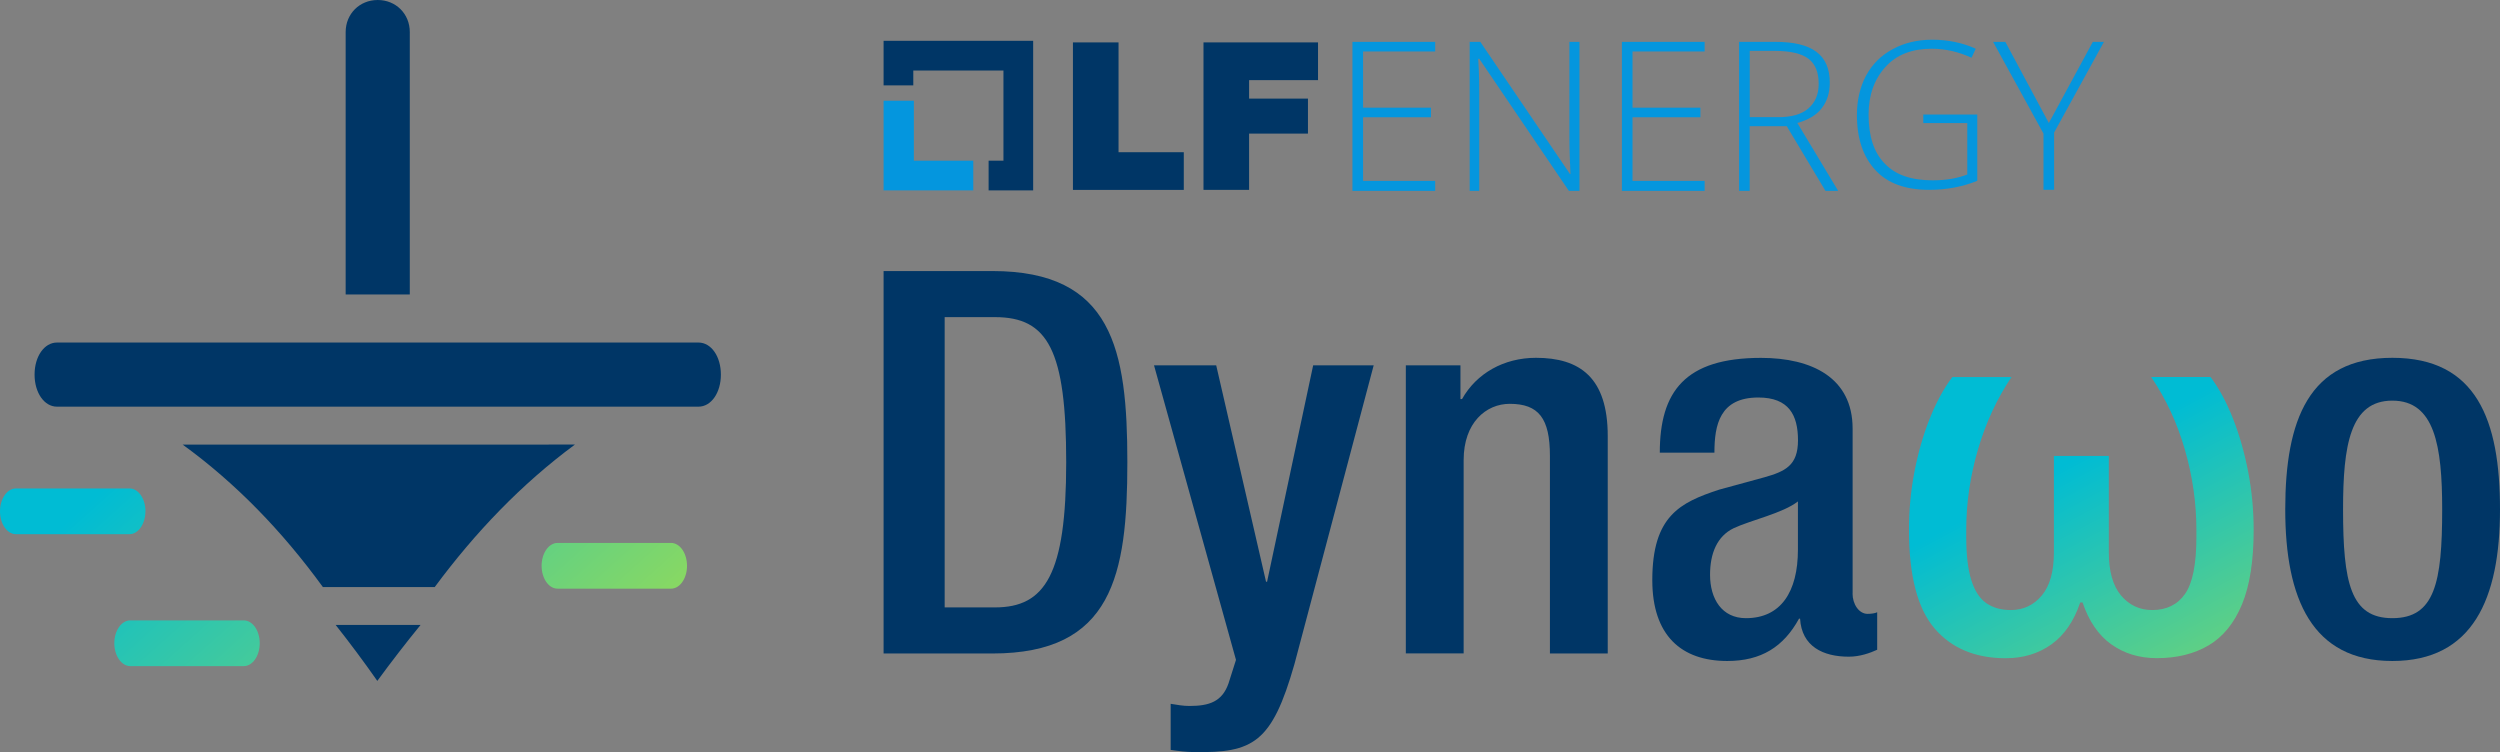
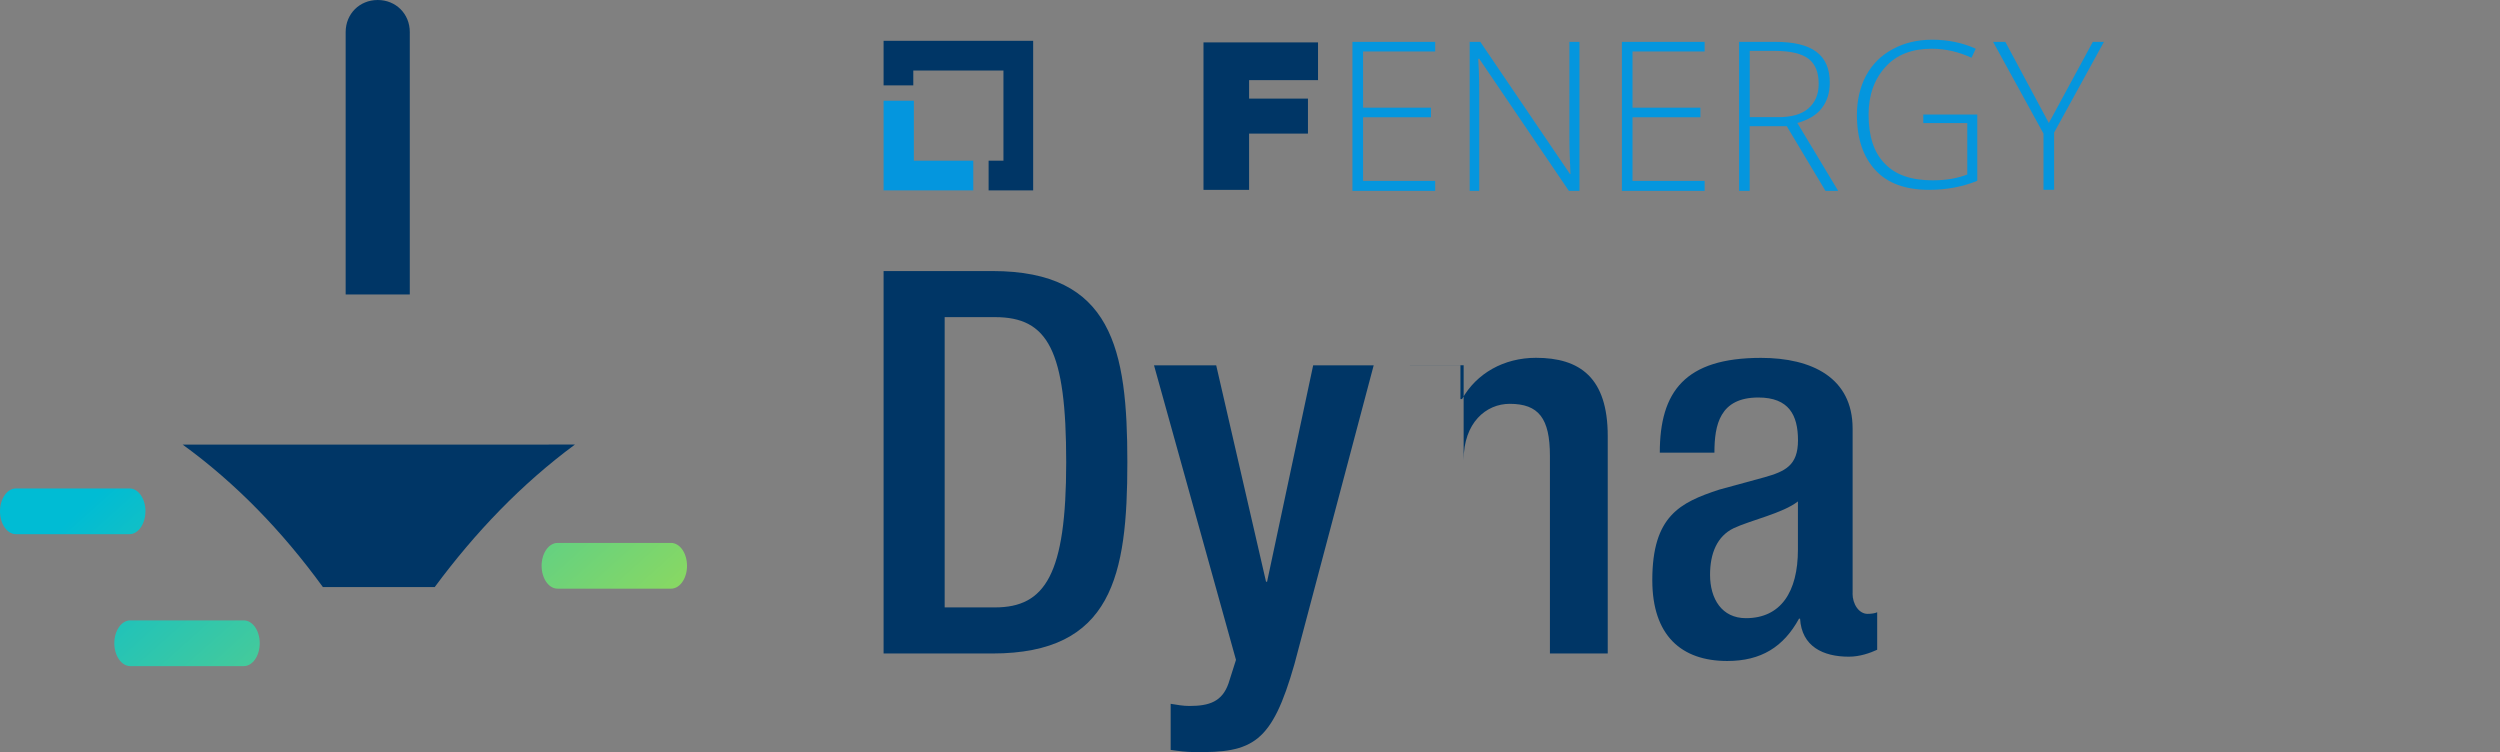
<svg xmlns="http://www.w3.org/2000/svg" xmlns:xlink="http://www.w3.org/1999/xlink" id="Layer_1" viewBox="0 0 360.18 108.36">
  <rect x="0" y="0" width="360.18" height="108.36" fill="#808080" stroke="none" />
  <defs>
    <style>.cls-1{fill:url(#linear-gradient);}.cls-2{fill:#003666;}.cls-3{fill:#0496de;}.cls-4{fill:url(#linear-gradient-3);}.cls-5{fill:url(#linear-gradient-4);}.cls-6{fill:url(#linear-gradient-2);}</style>
    <linearGradient id="linear-gradient" x1="337.86" y1="145.66" x2="296.07" y2="67.73" gradientUnits="userSpaceOnUse">
      <stop offset="0" stop-color="#fff100" />
      <stop offset="1" stop-color="#00bcd4" />
    </linearGradient>
    <linearGradient id="linear-gradient-2" x1="132.68" y1="130.83" x2="50.23" y2="38.79" xlink:href="#linear-gradient" />
    <linearGradient id="linear-gradient-3" x1="92.98" y1="166.39" x2="10.53" y2="74.35" xlink:href="#linear-gradient" />
    <linearGradient id="linear-gradient-4" x1="93.29" y1="166.12" x2="10.84" y2="74.07" xlink:href="#linear-gradient" />
  </defs>
  <g>
    <polygon class="cls-3" points="131.66 23.15 131.66 14.51 127.3 14.51 127.3 27.43 140.22 27.43 140.22 23.15 131.66 23.15" />
    <polygon class="cls-2" points="148.85 5.88 127.3 5.88 127.3 12.3 131.58 12.3 131.58 10.16 144.57 10.16 144.57 23.15 142.43 23.15 142.43 27.43 148.85 27.43 148.85 5.88" />
    <g>
-       <path class="cls-2" d="m154.58,6.11h6.57v15.82h9.4v5.43h-15.97V6.11h0Z" />
      <path class="cls-2" d="m173.38,6.11h16.51v5.43h-9.93v2.67h8.48v5.04h-8.48v8.1h-6.57V6.11Z" />
    </g>
    <path class="cls-3" d="m206.77,27.5h-11.92V6.03h11.92v1.38h-10.39v8.1h9.78v1.38h-9.78v9.17h10.39v1.45Z" />
    <path class="cls-3" d="m227.56,27.5h-1.53l-12.91-19.03h-.15c.15,2.29.15,3.97.15,5.12v13.91h-1.38V6.03h1.53l12.91,19.03h.08c-.08-1.76-.15-3.44-.15-5.04V6.03h1.45v21.47h0Z" />
    <path class="cls-3" d="m245.59,27.5h-11.92V6.03h11.92v1.38h-10.39v8.1h9.78v1.38h-9.78v9.17h10.39v1.45Z" />
    <path class="cls-3" d="m252.08,18.18v9.32h-1.53V6.03h5.2c2.67,0,4.66.46,5.96,1.45,1.3.99,1.91,2.45,1.91,4.43,0,1.45-.38,2.67-1.15,3.67s-1.91,1.68-3.52,2.14l5.88,9.78h-1.83l-5.58-9.32h-5.35Zm0-1.3h4.13c1.83,0,3.29-.38,4.28-1.22.99-.84,1.53-1.99,1.53-3.59s-.46-2.83-1.45-3.59-2.6-1.15-4.89-1.15h-3.59v9.55Z" />
    <path class="cls-3" d="m277,16.5h7.87v9.55c-2.06.84-4.36,1.3-6.95,1.3-3.36,0-5.96-.92-7.72-2.83s-2.67-4.51-2.67-7.95c0-2.14.46-4.05,1.3-5.65.92-1.68,2.14-2.9,3.82-3.82s3.59-1.38,5.73-1.38c2.29,0,4.43.46,6.27,1.3l-.61,1.3c-1.83-.84-3.74-1.3-5.73-1.3-2.83,0-5.04.84-6.65,2.6-1.6,1.76-2.45,4.05-2.45,6.88,0,3.13.76,5.5,2.37,7.11,1.53,1.6,3.82,2.37,6.88,2.37,1.99,0,3.59-.31,4.97-.84v-7.41h-6.34v-1.22h-.08Z" />
    <path class="cls-3" d="m295.18,17.72l6.34-11.69h1.6l-7.18,13.07v8.25h-1.53v-8.1l-7.26-13.22h1.76l6.27,11.69Z" />
  </g>
  <g>
    <path class="cls-2" d="m127.3,39.05h15.67c17.29,0,19.45,11.27,19.45,27.55s-2.16,27.55-19.45,27.55h-15.67v-55.1Zm8.8,48.46h7.25c7.25,0,10.26-4.78,10.26-20.91s-2.62-20.91-10.26-20.91h-7.25v41.83Z" />
    <path class="cls-2" d="m175.22,52.63l7.18,31.18h.15l6.64-31.18h8.72l-11.42,43.06c-3.24,11.34-5.94,12.81-14.51,12.66-1.08,0-2.24-.15-3.32-.31v-6.64c.93.15,1.78.31,2.7.31,2.86,0,4.71-.62,5.63-3.24l1.08-3.4-11.81-42.44h8.95Z" />
-     <path class="cls-2" d="m202.54,52.63h7.87v4.86h.23c2.08-3.7,6.02-5.94,10.65-5.94,6.33,0,10.34,2.86,10.34,11.27v31.33h-8.33v-28.48c0-5.4-1.62-7.49-5.79-7.49-3.4,0-6.64,2.7-6.64,8.1v27.86h-8.33v-41.52Z" />
+     <path class="cls-2" d="m202.54,52.63h7.87v4.86h.23c2.08-3.7,6.02-5.94,10.65-5.94,6.33,0,10.34,2.86,10.34,11.27v31.33h-8.33v-28.48c0-5.4-1.62-7.49-5.79-7.49-3.4,0-6.64,2.7-6.64,8.1v27.86v-41.52Z" />
    <path class="cls-2" d="m266.9,85.51c0,1.54.93,2.93,2.16,2.93.54,0,1.08-.08,1.39-.23v5.4c-1,.46-2.47,1-4.09,1-3.7,0-6.79-1.47-7.02-5.48h-.15c-2.24,4.09-5.48,6.1-10.34,6.1-6.64,0-10.8-3.7-10.8-11.65,0-9.26,4.01-11.19,9.65-13.04l6.48-1.77c3.01-.85,4.86-1.7,4.86-5.33s-1.31-6.17-5.71-6.17c-5.56,0-6.33,3.94-6.33,7.95h-7.87c0-8.8,3.63-13.66,14.58-13.66,7.33,0,13.2,2.86,13.2,10.19v23.77Zm-7.87-13.27c-2.16,1.7-6.79,2.7-9.26,3.86-2.39,1.16-3.4,3.63-3.4,6.71,0,3.47,1.7,6.25,5.17,6.25,5.02,0,7.49-3.78,7.49-9.88v-6.95Z" />
-     <path class="cls-1" d="m304.17,92.83c-1.85-1.33-3.22-3.34-4.13-6.03h-.34c-.9,2.69-2.29,4.7-4.14,6.03-1.86,1.33-4.06,2-6.59,2-4.4,0-7.82-1.44-10.27-4.31-2.45-2.88-3.67-7.6-3.67-14.19,0-2.84.26-5.63.79-8.37.53-2.74,1.26-5.29,2.2-7.65.94-2.36,2.03-4.36,3.26-5.99h8.52c-2.11,3.14-3.72,6.63-4.84,10.47-1.12,3.84-1.68,7.69-1.68,11.53v1.05c0,2.61.25,4.69.74,6.24.49,1.54,1.21,2.64,2.17,3.3.95.65,2.12.98,3.5.98,1.81,0,3.3-.7,4.47-2.09,1.17-1.39,1.75-3.47,1.75-6.24v-13.87h7.91v13.87c0,2.76.59,4.84,1.77,6.24,1.18,1.39,2.67,2.09,4.48,2.09,2.06,0,3.64-.77,4.73-2.32s1.64-4.28,1.64-8.2v-1.02c0-3.87-.55-7.72-1.66-11.57s-2.73-7.33-4.86-10.47h8.55c1.23,1.63,2.31,3.63,3.24,5.99.93,2.36,1.66,4.92,2.19,7.67.53,2.75.79,5.55.79,8.38,0,4.45-.56,8.02-1.68,10.72-1.12,2.7-2.72,4.67-4.8,5.9s-4.57,1.85-7.46,1.85c-2.54,0-4.73-.67-6.58-2Z" />
-     <path class="cls-2" d="m344.67,51.55c12.12,0,15.51,8.95,15.51,21.84s-3.94,21.84-15.51,21.84-15.43-8.95-15.43-21.84,3.4-21.84,15.43-21.84Zm0,37.51c6.1,0,7.18-5.09,7.18-15.67,0-9.18-1.08-15.67-7.18-15.67s-7.1,6.48-7.1,15.67c0,10.57,1.08,15.67,7.1,15.67Z" />
  </g>
-   <path class="cls-2" d="m48.36,90.04c2.07,2.62,4.07,5.3,6,8.06,2.01-2.74,4.08-5.43,6.23-8.06h-12.23Z" />
  <path class="cls-2" d="m54.42,0c-2.62,0-4.62,2-4.62,4.62v37.8h9.24V4.62C59.04,2,57.04,0,54.42,0Z" />
  <path class="cls-2" d="m46.52,84.58h16.11c5.81-7.84,12.45-14.81,20.2-20.53H26.31c7.68,5.57,14.37,12.5,20.21,20.53Z" />
-   <path class="cls-2" d="m100.63,49.35H8.21h0c-1.83,0-3.23,2-3.23,4.62s1.4,4.62,3.23,4.62h85.32s.08,0,.13,0c.08,0,.17,0,.25,0h0s6.72,0,6.72,0c1.83,0,3.23-2,3.23-4.62s-1.4-4.62-3.23-4.62Z" />
  <path class="cls-6" d="m96.68,78.22h-16.35s0,0,0,0c-.61,0-1.2.35-1.63.97-.43.62-.67,1.46-.67,2.33,0,1.82,1.03,3.29,2.3,3.29h16.35c1.27,0,2.3-1.47,2.3-3.29,0-.87-.24-1.71-.67-2.33-.43-.62-1.02-.97-1.63-.97Z" />
  <path class="cls-4" d="m35.12,89.38h-16.35s0,0,0,0c-1.27,0-2.3,1.47-2.3,3.29,0,1.82,1.03,3.29,2.3,3.3h16.35c.61,0,1.2-.35,1.63-.97.43-.62.67-1.46.67-2.33,0-1.82-1.03-3.29-2.3-3.29Z" />
  <path class="cls-5" d="m20.96,73.67c0-.87-.24-1.71-.67-2.33s-1.02-.97-1.63-.97H2.3s0,0,0,0C1.03,70.37,0,71.85,0,73.67c0,1.82,1.03,3.29,2.3,3.29h16.35c1.27,0,2.3-1.47,2.3-3.29Z" />
</svg>